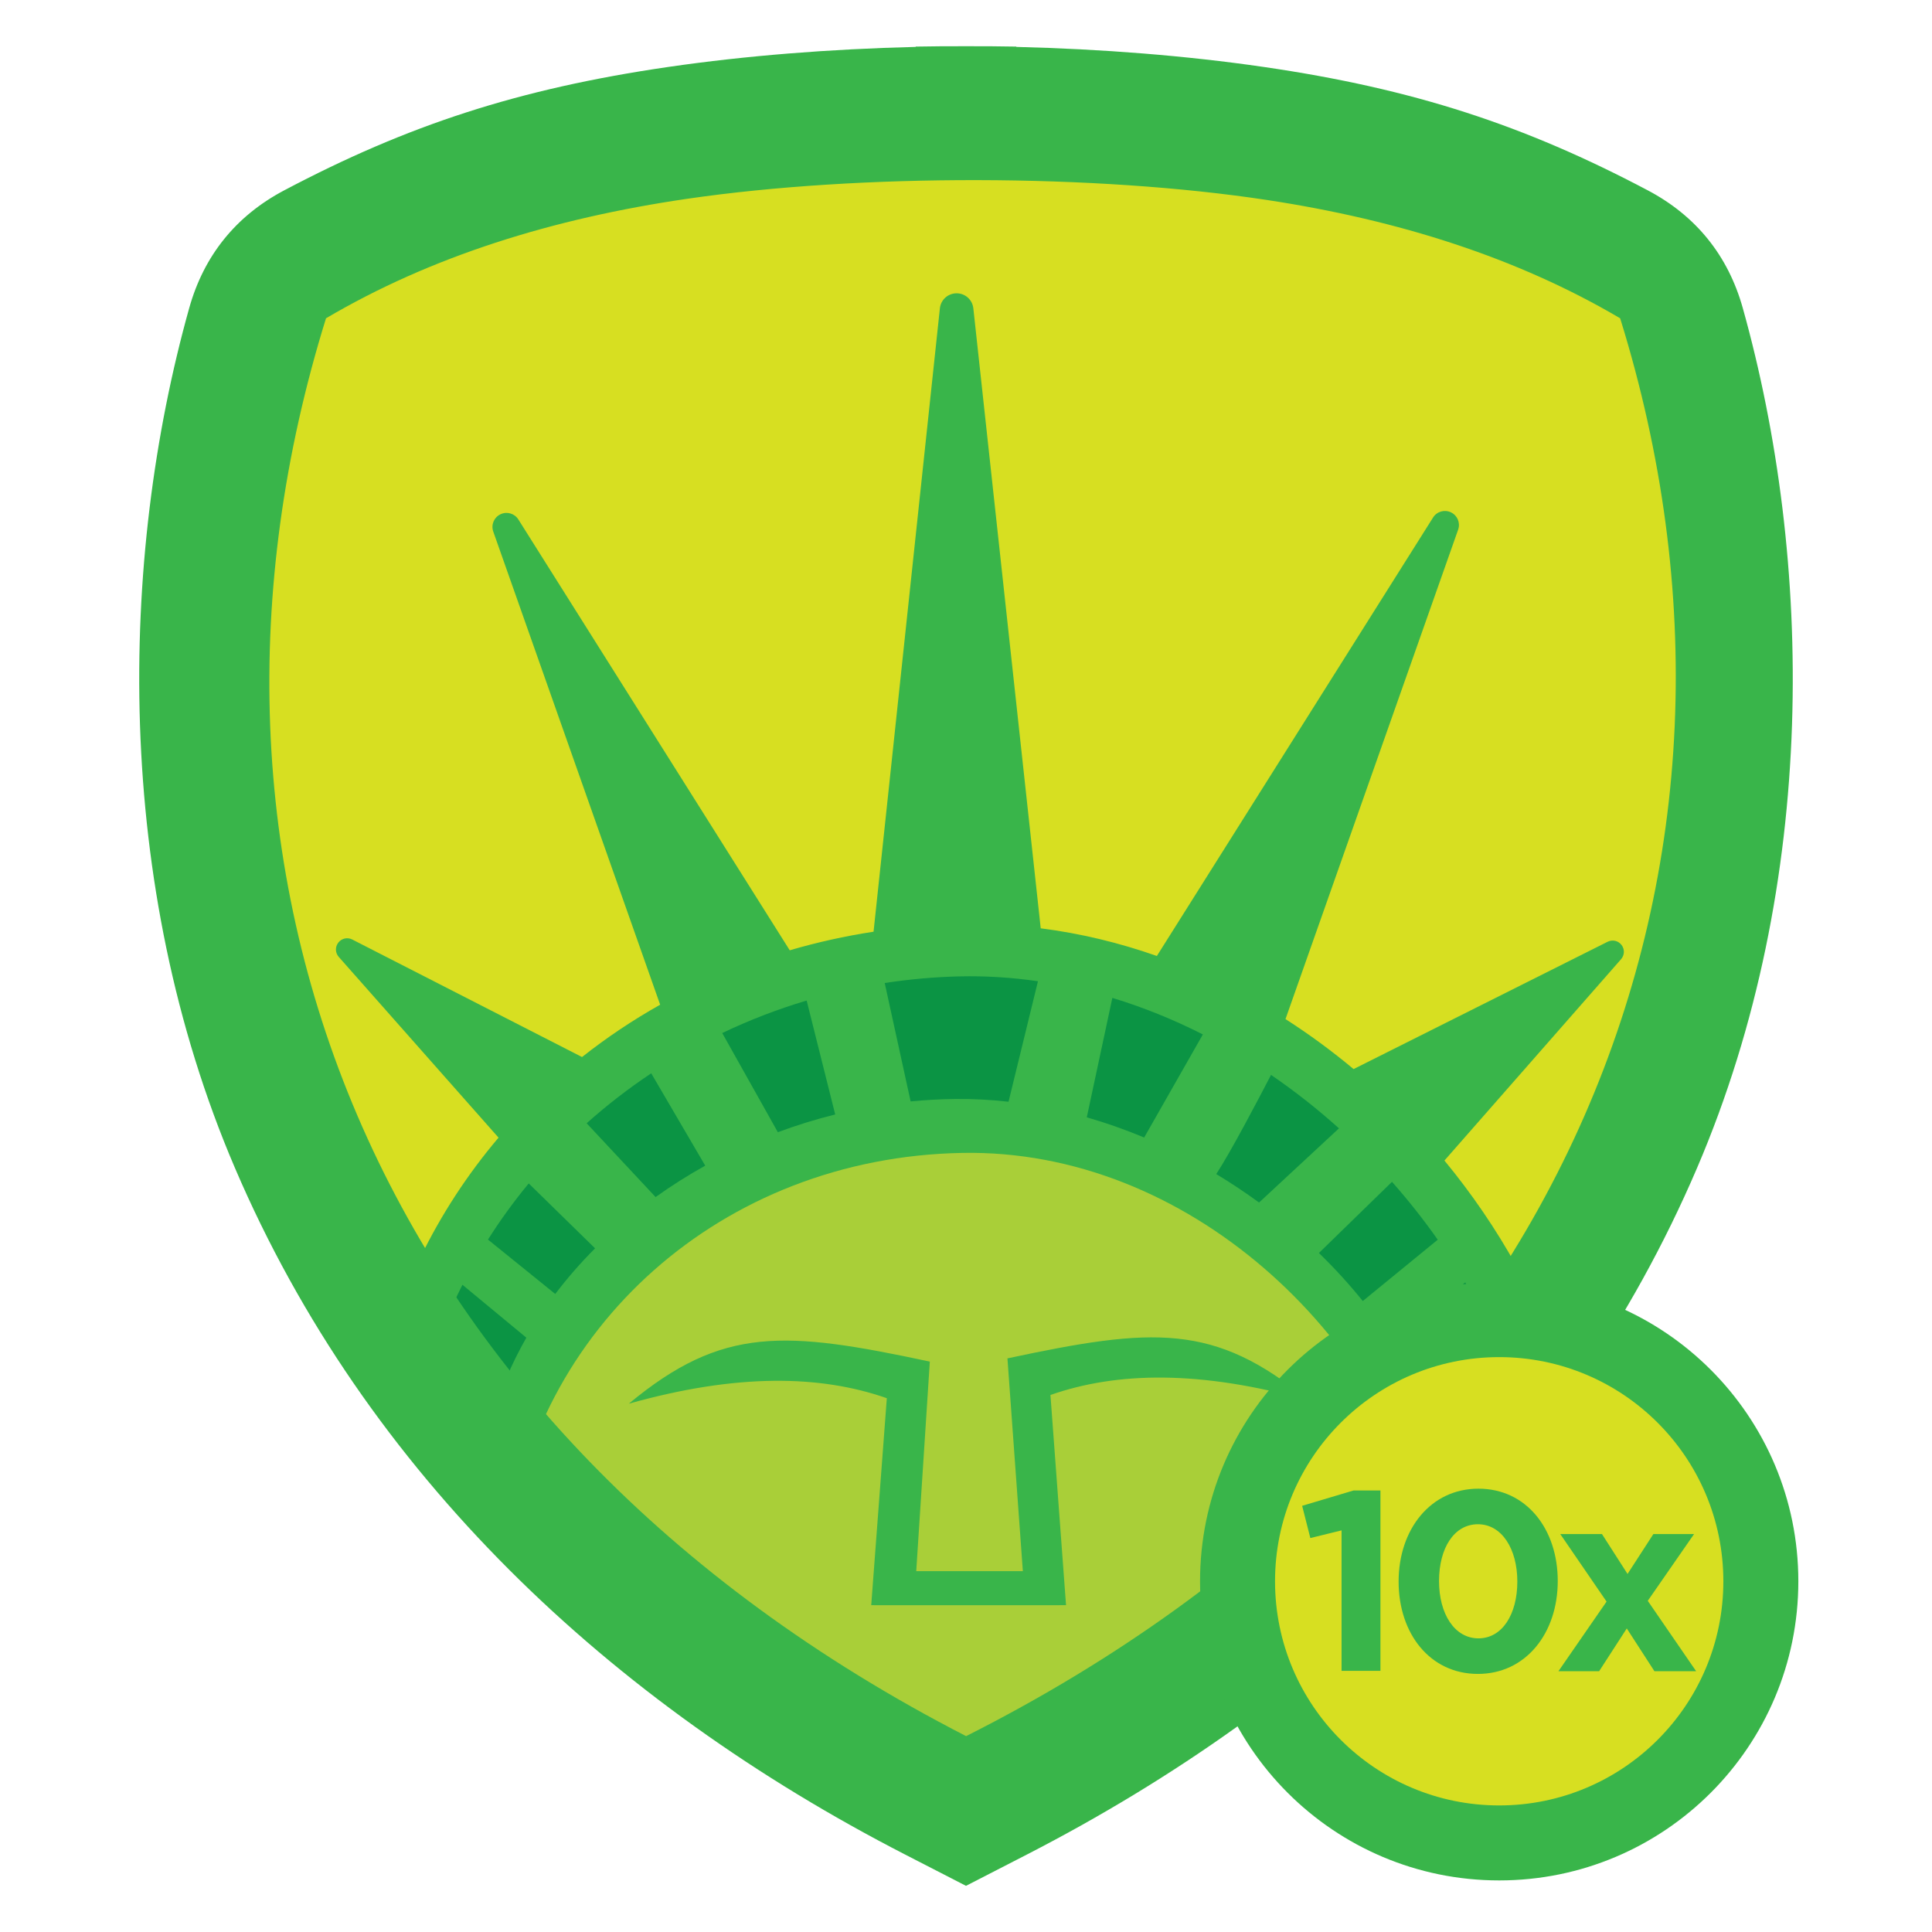
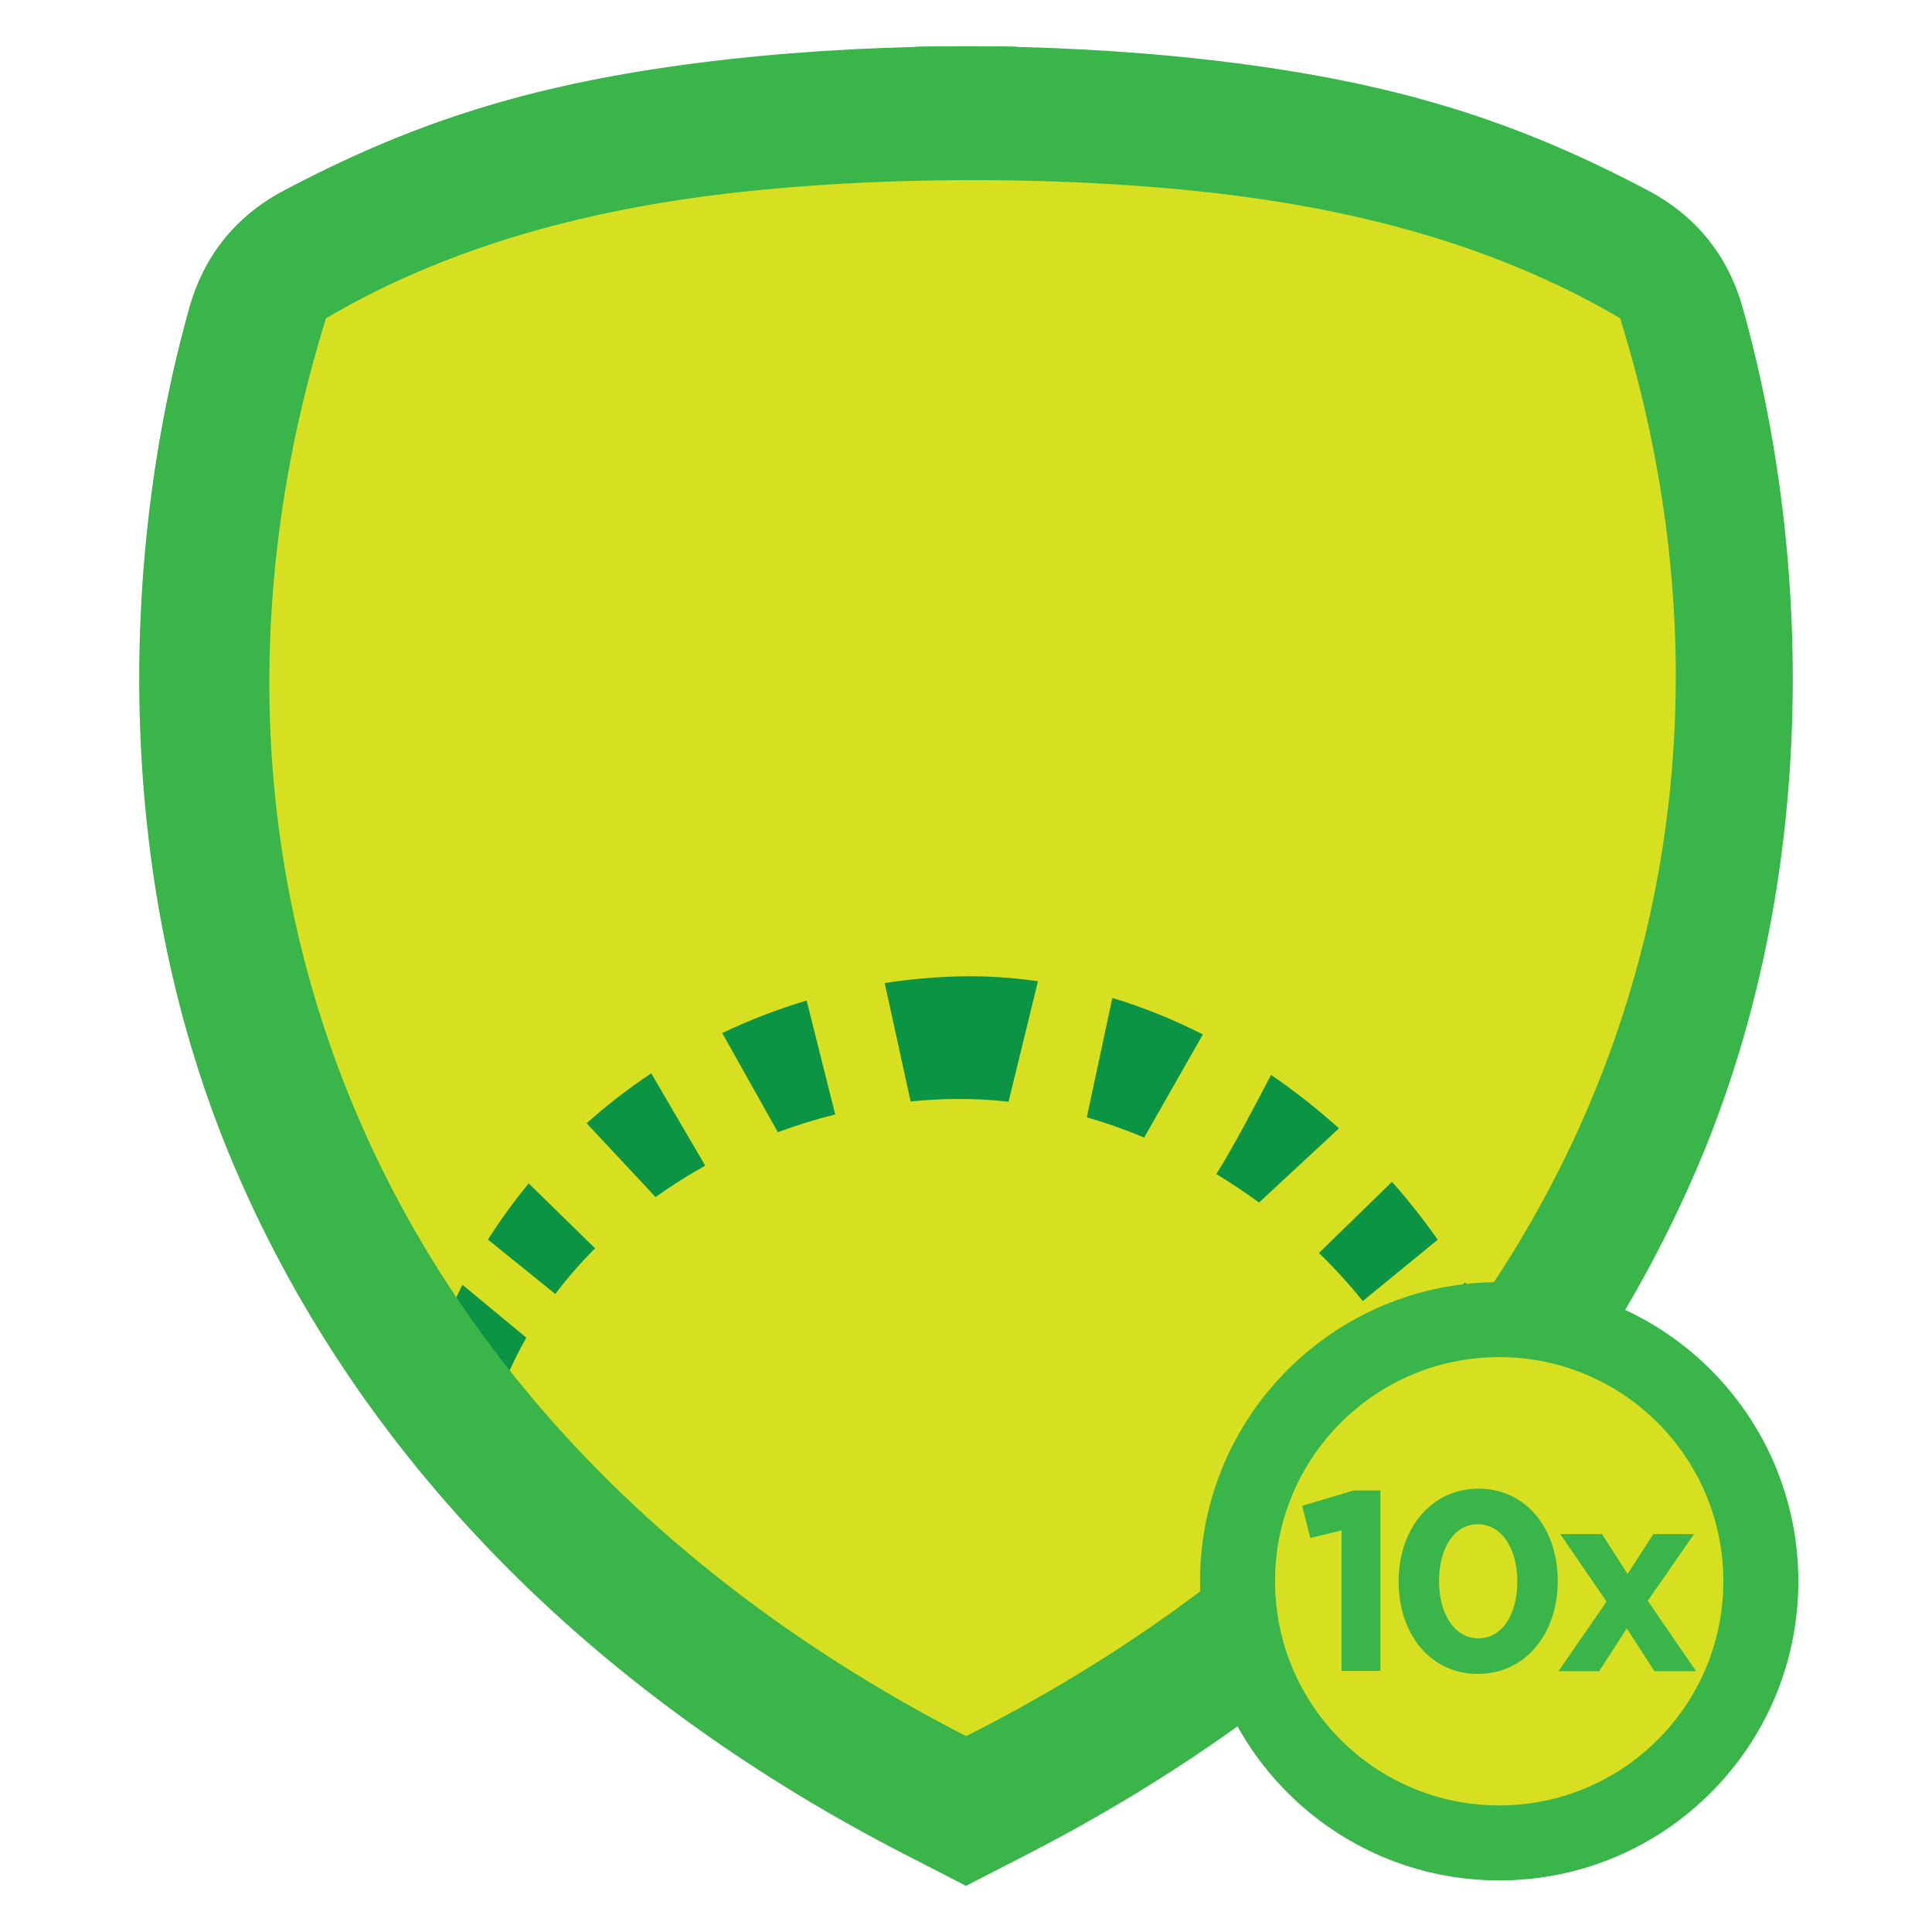
<svg xmlns="http://www.w3.org/2000/svg" xml:space="preserve" width="152.4mm" height="152.4mm" version="1.1" style="shape-rendering:geometricPrecision; text-rendering:geometricPrecision; image-rendering:optimizeQuality; fill-rule:evenodd; clip-rule:evenodd" viewBox="0 0 6533.67 6533.67">
  <defs>
    <style type="text/css">
   
    .fil0 {fill:none}
    .fil3 {fill:#0B9444}
    .fil2 {fill:#39B54A}
    .fil4 {fill:#A9CF38}
    .fil1 {fill:#D7DF21}
    .fil5 {fill:#39B54A;fill-rule:nonzero}
   
  </style>
  </defs>
  <g id="Capa_x0020_1">
    <g id="_2208097083792">
      <rect class="fil0" x="-0" y="-0" width="6533.67" height="6533.67" />
      <path class="fil1" d="M2273.48 265.83c258.21,-37.59 539.57,-59.93 825.39,-66.85l0 -1.05c55.83,-1 111.77,-1.42 167.67,-1.25l0.58 0c55.9,-0.17 111.84,0.24 167.67,1.25l0 1.05c285.83,6.93 567.18,29.27 825.39,66.85 500.84,72.9 872.16,195.03 1282.72,412.1 160.77,85.01 267.72,217.59 316.76,392.71 234.38,836.97 254.5,1918.83 -152.31,2869.6 -438.46,1024.74 -1256.8,1788.43 -2237.66,2292.65l-34.91 17.94 0 0.08 -8.16 4.12 -158.33 81.39 -1.47 0.61 -1.48 -0.61 -158.32 -81.39 -8.16 -4.12 0 -0.08 -34.91 -17.94c-980.86,-504.22 -1799.2,-1267.9 -2237.65,-2292.65 -406.81,-950.77 -386.7,-2032.63 -152.31,-2869.6 49.04,-175.12 155.99,-307.7 316.76,-392.71 410.55,-217.07 781.88,-339.2 1282.72,-412.1z" />
-       <path class="fil2" d="M5299.85 4675.44c-460.35,663.26 -1100.22,1182.22 -1830.14,1557.44l-34.91 17.94 0 0.08 -8.16 4.12 -158.33 81.39 -1.47 0.61 -1.48 -0.61 -158.32 -81.39 -8.16 -4.12 0 -0.08 -34.91 -17.94c-713.4,-366.73 -1340.77,-870.77 -1798.6,-1512.63 64.44,-328.39 211.3,-626.06 420.59,-872.94l-540.31 -611.16c-12.19,-13.79 -12.84,-33.83 -1.55,-48.38 11.28,-14.55 30.86,-18.9 47.25,-10.52l777.01 397.44c82.64,-65.32 170.91,-124.55 264.18,-176.96l-564.4 -1599.97c-8.07,-22.88 2.22,-47.88 24.06,-58.45 21.84,-10.58 47.85,-3.13 60.78,17.4l917.77 1457.01c91.66,-26.85 186.26,-48 283.43,-62.87l224.33 -2108.07c3.09,-29.04 27.32,-50.85 56.52,-50.88 29.2,-0.03 53.47,21.72 56.63,50.75l227.88 2096.74c134.62,17.12 266.03,48.94 392.79,93.55l933.99 -1482.76c12.93,-20.53 38.94,-27.98 60.78,-17.41 21.84,10.57 32.13,35.57 24.06,58.45l-582.75 1651.98 -1.14 3.13c80.14,51.33 157.08,107.91 230.32,169.07l858.81 -430.4c16.45,-8.24 35.97,-4.02 47.25,10.53 11.28,14.54 10.59,34.54 -1.56,48.38l-597.26 680.81c184.52,223.53 327.63,479.99 415.02,750.72z" />
      <path class="fil3" d="M3243.26 3302c89.6,-2.2 178.77,3.58 266.91,16.39l-99.51 407.47c-59.75,-6.71 -119.79,-9.97 -179.83,-9.32 -50.78,0.56 -101.25,3.4 -151.26,8.31l-87.61 -400.47c82.34,-12.63 166.22,-20.29 251.3,-22.38zm518.5 72.7c104.87,31.87 207.32,73.41 306.11,123.57l-198.5 348.62c-63.45,-26.52 -128.27,-49.4 -194.06,-68.27l86.45 -403.92zm536.64 260.42c80.27,54.85 157.1,115.39 229.75,180.77l-270.29 250.85c-46.67,-34.14 -94.97,-66.32 -144.7,-96.24 48.25,-73.68 139.35,-246.83 185.24,-335.38zm409.06 361.59c55.23,62.43 107,127.83 154.69,195.78l-253.47 207.38c-45.59,-56.59 -95.24,-110.91 -148.35,-162.45l247.13 -240.71zm247.65 340.19c26.42,44.81 51.15,90.46 74.03,136.86l-246.41 190.41c-21.14,-40.56 -44.43,-80.44 -69.56,-119.56l241.95 -207.71zm-3453.99 147.98c18.95,-47.66 39.82,-94.4 62.74,-140.02l216.17 178.95c-25.17,44.07 -47.66,89.31 -67.22,135.58l-211.69 -174.51zm149.13 -292.82c41.8,-66.17 87.89,-129.57 137.83,-189.91l224.37 219.53c-48.78,48.83 -93.83,100.38 -134.65,154.3l-227.56 -183.92zm333.74 -393.38c68.39,-61.19 141.38,-117.67 218.36,-168.89l182.63 312.21c-58.37,32.46 -114.45,68.01 -167.86,106.29l-233.13 -249.61zm458.45 -305.14c91.46,-43.67 186.92,-80.51 285.52,-109.88l96.57 385.28c-66.12,16.43 -130.9,36.51 -193.96,59.98l-188.13 -335.37z" />
-       <path class="fil4" d="M4849.41 5223.16c-394.06,408.32 -864.43,744.85 -1379.71,1009.73l-34.91 17.94 0 0.08 -8.16 4.12 -158.33 81.39 -1.47 0.61 -1.48 -0.61 -158.32 -81.39 -8.16 -4.12 0 -0.08 -34.91 -17.94c-502.82,-258.47 -962.9,-585.17 -1351.02,-980.23 87.54,-760.15 726.18,-1338.79 1541.09,-1353.72 758.48,-13.89 1427.32,608.58 1595.36,1324.22zm-424.5 -487.03c-365.44,-102.73 -647.33,-97.34 -872.5,-18.56l52.74 710.81 -21.05 0 0 0.16 -493 0 -135.4 0 0 -0.11 -9.38 -0.01 52.77 -699.97c-225.17,-78.78 -507.06,-84.17 -872.5,18.56 317.5,-263.66 528.18,-246.86 1017.91,-142.32l-45.93 708.59 360.54 0 -52.12 -719.48c489.74,-104.54 700.41,-121.34 1017.91,142.32z" />
      <path class="fil2" d="M2260.42 226.36c261.61,-38.08 546.66,-60.72 836.25,-67.73l0 -1.06c56.57,-1.01 113.24,-1.44 169.88,-1.26l0.59 0c56.64,-0.17 113.31,0.25 169.88,1.26l0 1.06c289.59,7.02 574.64,29.65 836.25,67.73 507.43,73.86 883.63,197.59 1299.59,417.52 162.88,86.12 271.24,220.45 320.93,397.87 237.47,847.98 257.84,1944.07 -154.31,2907.34 -444.23,1038.23 -1273.33,1811.96 -2267.09,2322.81l-35.36 18.18 0 0.08 -8.27 4.17 -160.41 82.46 -1.49 0.62 -1.5 -0.62 -160.41 -82.46 -8.27 -4.17 0 -0.08 -35.36 -18.18c-993.76,-510.85 -1822.86,-1284.58 -2267.08,-2322.81 -412.16,-963.27 -391.78,-2059.36 -154.32,-2907.34 49.69,-177.43 158.04,-311.75 320.93,-397.87 415.95,-219.93 792.16,-343.67 1299.59,-417.52zm64.88 445.73c-455.74,66.34 -867.62,195.02 -1222.79,404.29 -571.91,1839.52 132.53,3750.26 2164.72,4794.92 2053.34,-1036.2 2783.73,-2955.4 2211.82,-4794.92 -347.26,-204.61 -748.73,-332.18 -1192.42,-399.77 -583.31,-88.85 -1376.87,-89.59 -1961.33,-4.52z" />
      <circle class="fil1" cx="5070" cy="5347.59" r="988.32" />
      <path class="fil2" d="M5070 4335.94c558.71,0 1011.65,452.93 1011.65,1011.65 0,558.71 -452.93,1011.65 -1011.65,1011.65 -558.71,0 -1011.65,-452.93 -1011.65,-1011.65 0,-558.71 452.93,-1011.65 1011.65,-1011.65zm0 253.58c418.67,0 758.06,339.4 758.06,758.06 0,418.67 -339.4,758.06 -758.06,758.06 -418.67,0 -758.06,-339.4 -758.06,-758.06 0,-418.67 339.4,-758.06 758.06,-758.06z" />
      <polygon class="fil5" points="5594.91,5651.63 5735.95,5651.63 5572.41,5413.68 5729.03,5187.85 5591.45,5187.85 5504.06,5322.83 5417.53,5187.85 5276.49,5187.85 5433.1,5416.28 5270.43,5651.63 5408.01,5651.63 5501.46,5507.13 " />
      <path class="fil5" d="M4577.55 5040.48l-173.92 51.91 27.69 109.02 105.56 -25.96 0 475.04 131.52 0 0 -610.01 -90.85 0zm690.49 306.31c0,-176.52 -106.43,-312.36 -268.24,-312.36 -161.81,0 -269.96,137.58 -269.96,314.09 0,176.52 106.43,312.36 268.24,312.36 161.81,0 269.96,-137.58 269.96,-314.09zm-136.71 1.73c0,110.76 -51.05,192.09 -131.53,192.09 -80.47,0 -133.25,-82.2 -133.25,-193.82 0,-111.62 51.05,-192.09 131.52,-192.09 80.47,0 133.25,83.06 133.25,193.82z" />
    </g>
  </g>
</svg>